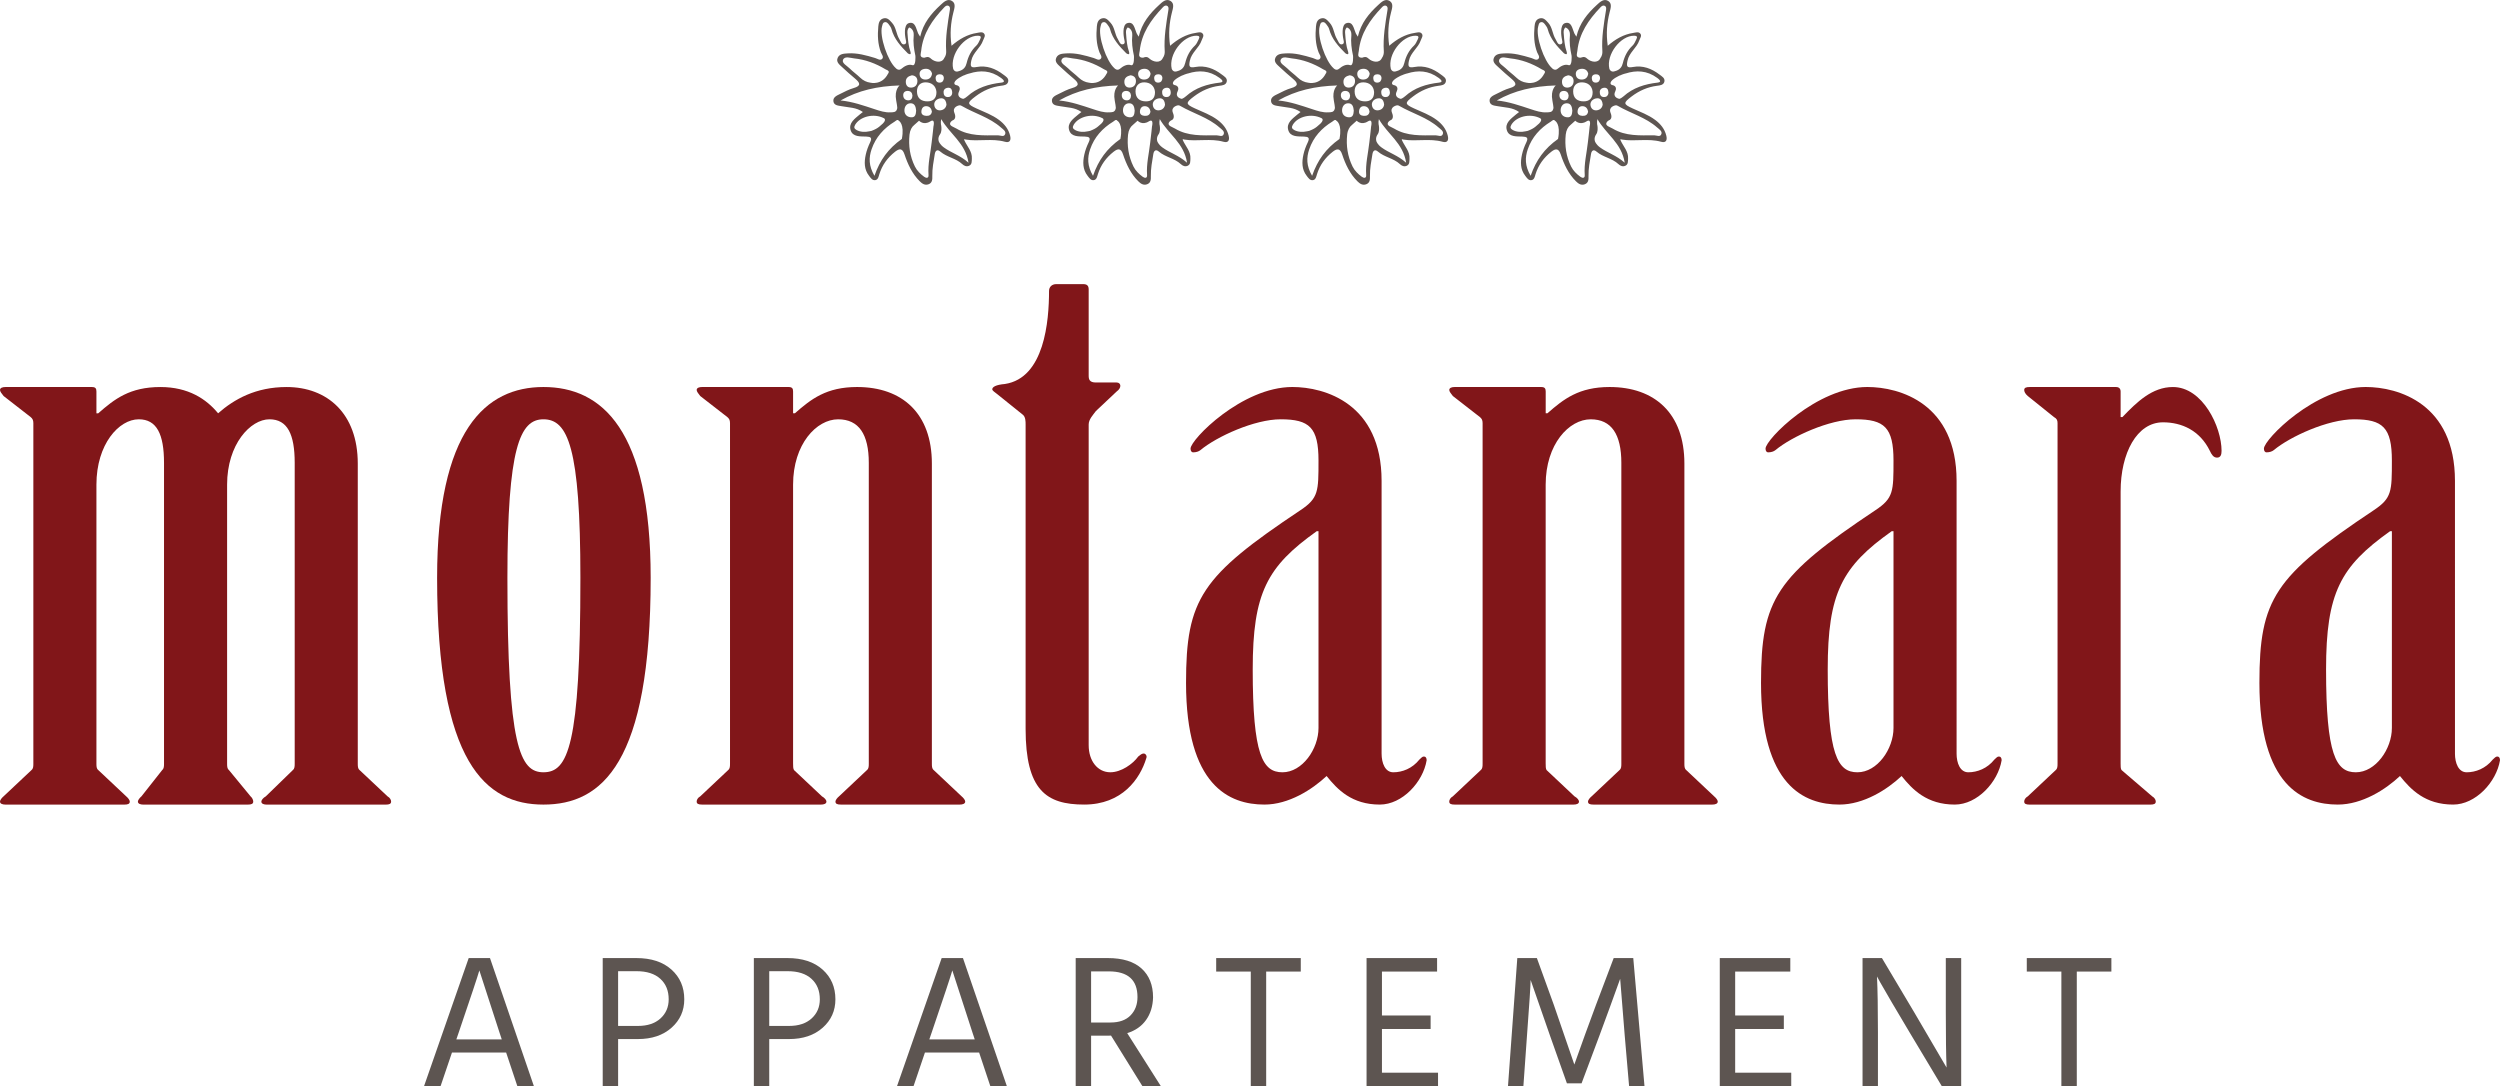
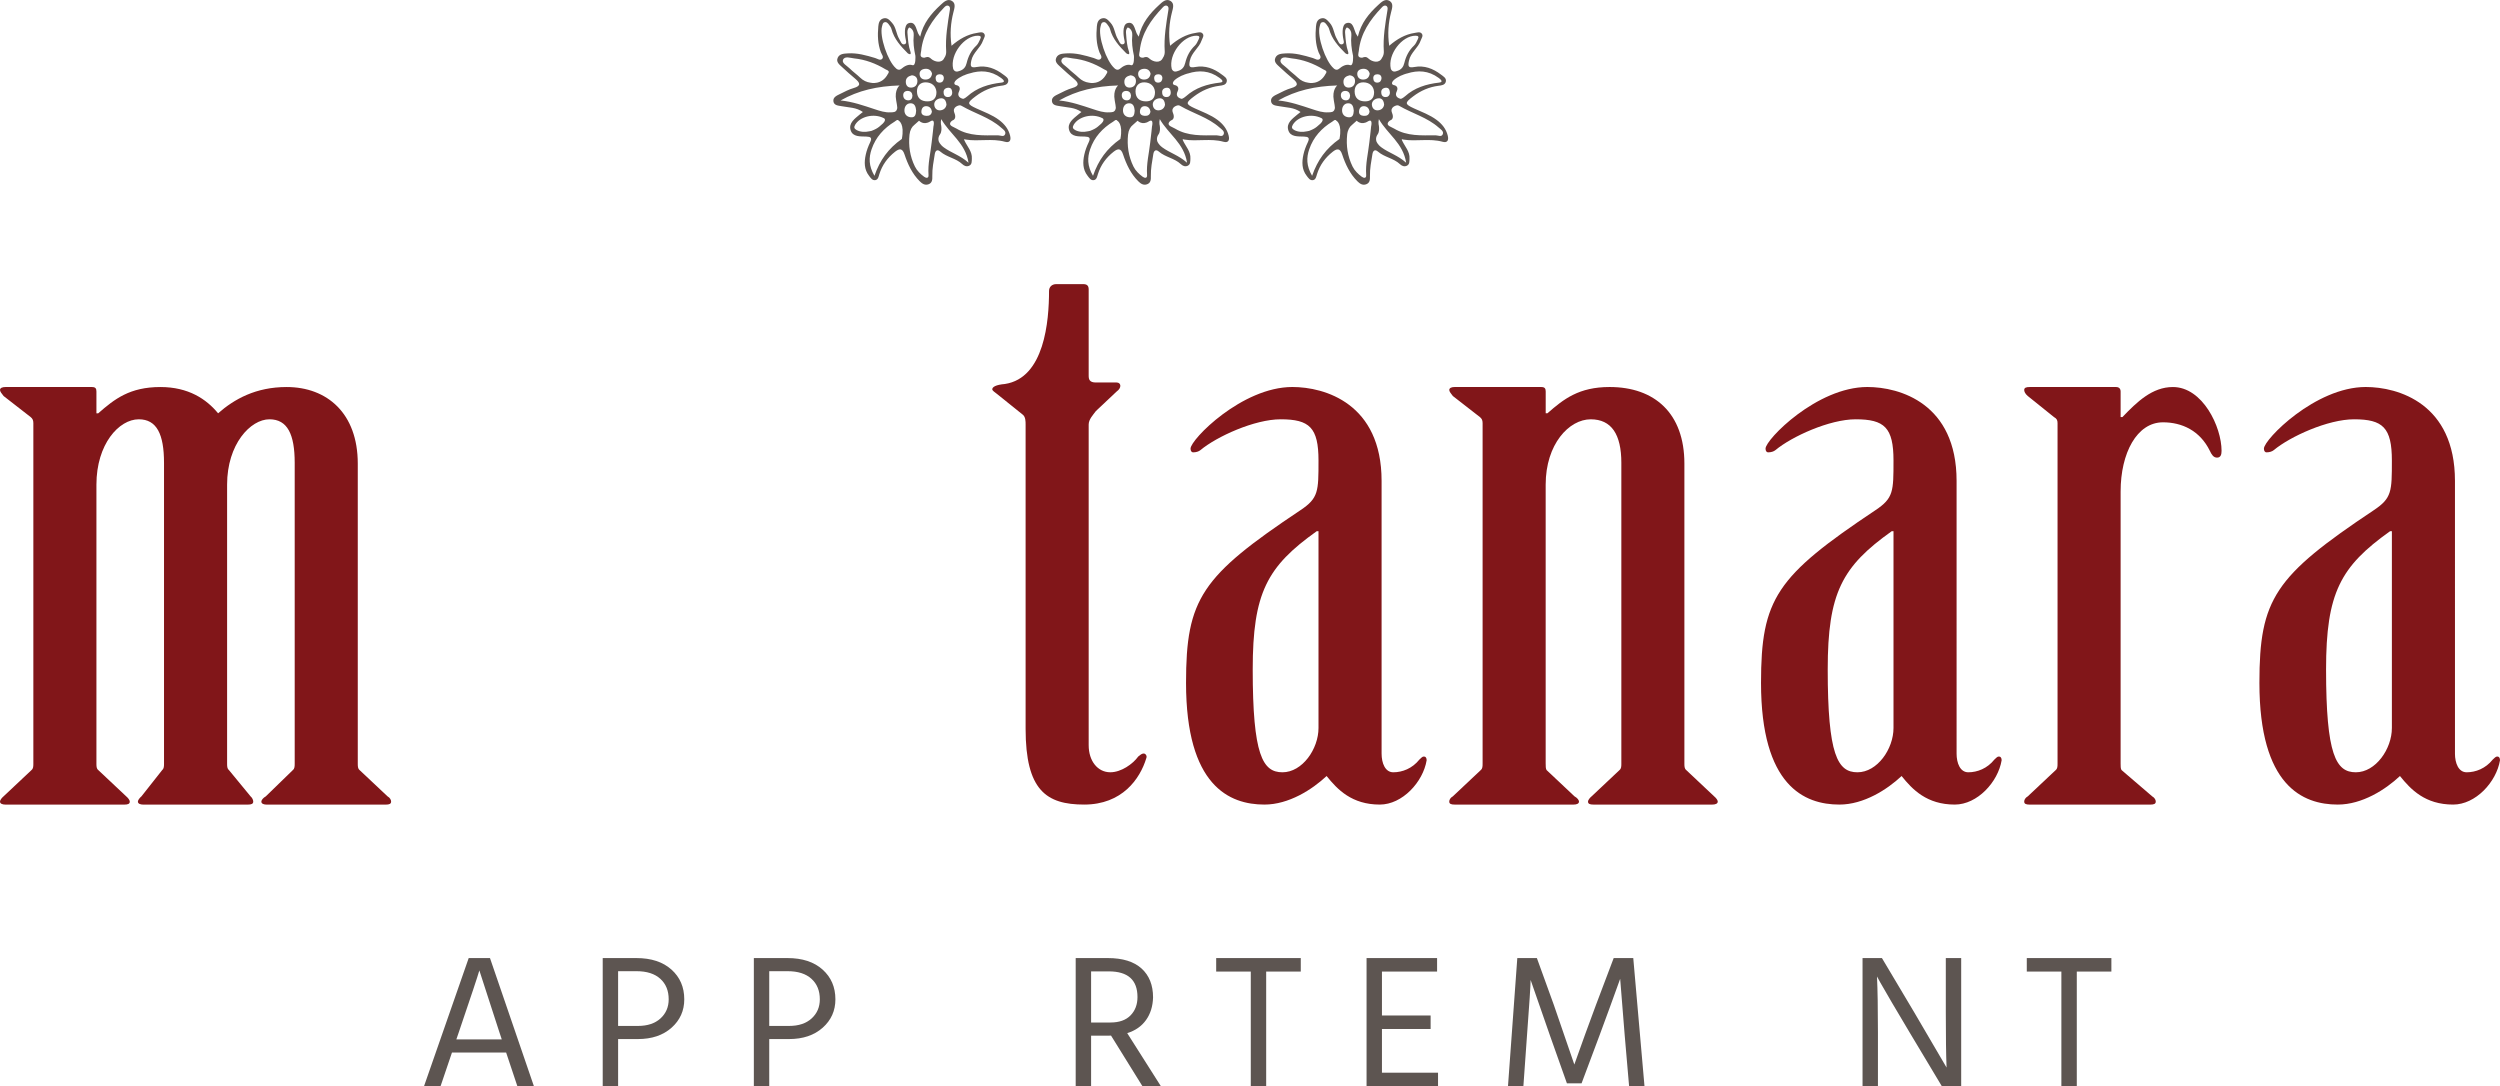
<svg xmlns="http://www.w3.org/2000/svg" version="1.1" id="Layer_1" x="0px" y="0px" width="187.087px" height="81.285px" viewBox="0 0 187.087 81.285" enable-background="new 0 0 187.087 81.285" xml:space="preserve">
  <path fill="#811619" d="M2.496,31.66c0-0.225-0.068-0.337-0.203-0.45L0.27,29.637C0.135,29.468,0,29.299,0,29.187  c0-0.168,0.203-0.224,0.406-0.224h6.473c0.27,0,0.337,0.113,0.337,0.337v1.63h0.135c1.215-1.068,2.361-1.967,4.654-1.967  c2.09,0,3.439,0.899,4.316,1.967c1.213-1.068,2.832-1.967,5.125-1.967c3.034,0,5.328,1.967,5.328,5.732v22.425  c0,0.225,0,0.393,0.134,0.506l2.091,1.967c0.202,0.113,0.27,0.281,0.27,0.395c0,0.169-0.135,0.225-0.405,0.225h-8.902  c-0.202,0-0.404-0.056-0.404-0.225c0-0.113,0.134-0.281,0.336-0.395l2.024-1.967c0.136-0.113,0.136-0.281,0.136-0.506V34.638  c0-2.136-0.541-3.26-1.89-3.26c-1.416,0-3.169,1.855-3.169,4.89v20.851c0,0.225,0,0.393,0.135,0.506l1.618,1.967  c0.135,0.113,0.203,0.281,0.203,0.395c0,0.169-0.136,0.225-0.405,0.225h-7.823c-0.202,0-0.404-0.056-0.404-0.225  c0-0.113,0.134-0.281,0.269-0.395l1.551-1.967c0.135-0.113,0.135-0.281,0.135-0.506V34.638c0-2.136-0.539-3.26-1.888-3.26  c-1.484,0-3.17,1.855-3.17,4.89v20.851c0,0.225,0,0.393,0.135,0.506l2.091,1.967c0.135,0.113,0.27,0.281,0.27,0.395  c0,0.169-0.135,0.225-0.405,0.225H0.406C0.203,60.211,0,60.155,0,59.986c0-0.113,0.135-0.281,0.27-0.395l2.091-1.967  c0.135-0.113,0.135-0.281,0.135-0.506V31.66z" />
-   <path fill="#811619" d="M48.693,43.238c0,13.881-3.641,16.973-8.025,16.973c-4.316,0-7.957-3.092-7.957-16.973  c0-11.073,3.641-14.276,7.957-14.276C45.052,28.962,48.693,32.166,48.693,43.238 M43.434,43.238c0-9.78-0.944-11.86-2.766-11.86  c-1.753,0-2.696,2.08-2.696,11.86c0,12.645,0.943,14.555,2.696,14.555C42.49,57.793,43.434,55.883,43.434,43.238" />
-   <path fill="#811619" d="M59.35,30.929h0.135c1.215-1.068,2.361-1.967,4.654-1.967c3.371,0,5.597,1.967,5.597,5.732v22.425  c0,0.225,0,0.393,0.135,0.507l2.09,1.968c0.135,0.11,0.27,0.279,0.27,0.393c0,0.168-0.202,0.224-0.404,0.224h-8.902  c-0.27,0-0.405-0.056-0.405-0.224c0-0.113,0.135-0.282,0.269-0.393l2.091-1.968c0.136-0.114,0.136-0.282,0.136-0.507V34.638  c0-2.136-0.742-3.259-2.294-3.259c-1.618,0-3.372,1.854-3.372,4.889v20.851c0,0.225,0,0.393,0.068,0.507l2.091,1.968  c0.202,0.11,0.337,0.279,0.337,0.393c0,0.168-0.202,0.224-0.405,0.224h-8.902c-0.27,0-0.404-0.056-0.404-0.224  c0-0.113,0.067-0.282,0.269-0.393l2.091-1.968c0.135-0.114,0.135-0.282,0.135-0.507v-25.46c0-0.225-0.068-0.336-0.202-0.449  l-2.024-1.573c-0.135-0.169-0.269-0.338-0.269-0.451c0-0.168,0.202-0.224,0.404-0.224h6.475c0.269,0,0.336,0.113,0.336,0.337V30.929  z" />
  <path fill="#811619" d="M81.471,55.771c0,1.181,0.675,2.022,1.619,2.022c0.81,0,1.687-0.617,2.09-1.179  c0.135-0.112,0.27-0.226,0.405-0.226c0.136,0,0.27,0.168,0.202,0.338c-0.472,1.572-1.82,3.484-4.652,3.484s-4.384-1.067-4.384-5.677  V31.771c0-0.224,0-0.562-0.201-0.73l-1.957-1.573c-0.134-0.114-0.336-0.225-0.336-0.338c0-0.168,0.268-0.338,0.944-0.394  c2.966-0.448,3.304-4.72,3.304-6.967c0-0.282,0.202-0.507,0.539-0.507h2.023c0.27,0,0.404,0.113,0.404,0.393v6.463  c0,0.281,0.068,0.506,0.54,0.506h1.552c0.337,0,0.404,0.394,0,0.675l-1.552,1.462c-0.202,0.28-0.54,0.617-0.54,1.01V55.771z" />
  <path fill="#811619" d="M103.391,56.388c0,0.731,0.27,1.406,0.877,1.406c0.675,0,1.416-0.281,1.955-0.955  c0.136-0.113,0.203-0.226,0.337-0.226c0.135,0,0.203,0.112,0.203,0.281c-0.27,1.631-1.82,3.316-3.507,3.316  c-2.091,0-3.17-1.125-3.979-2.137c-1.079,1.012-2.832,2.137-4.653,2.137c-2.63,0-5.867-1.405-5.867-9.105  c0-6.294,1.146-7.98,8.565-12.927c1.348-0.899,1.348-1.405,1.348-3.709c0-2.473-0.674-3.091-2.832-3.091  c-1.956,0-4.788,1.293-6.002,2.305c-0.135,0.111-0.337,0.168-0.54,0.168c-0.134,0-0.202-0.113-0.202-0.281  c0-0.675,3.844-4.609,7.621-4.609c2.427,0,6.676,1.236,6.676,7.025V56.388z M98.67,39.754h-0.135  c-3.709,2.64-4.788,4.607-4.788,10.34c0,6.408,0.742,7.7,2.226,7.7c1.484,0,2.697-1.742,2.697-3.316V39.754z" />
  <path fill="#811619" d="M115.667,30.929h0.134c1.215-1.068,2.36-1.967,4.653-1.967c3.371,0,5.597,1.967,5.597,5.732v22.425  c0,0.225,0,0.393,0.136,0.507l2.09,1.968c0.135,0.11,0.271,0.279,0.271,0.393c0,0.168-0.203,0.224-0.405,0.224h-8.901  c-0.27,0-0.405-0.056-0.405-0.224c0-0.113,0.136-0.282,0.271-0.393l2.09-1.968c0.135-0.114,0.135-0.282,0.135-0.507V34.638  c0-2.136-0.74-3.259-2.293-3.259c-1.617,0-3.37,1.854-3.37,4.889v20.851c0,0.225,0,0.393,0.066,0.507l2.09,1.968  c0.203,0.11,0.338,0.279,0.338,0.393c0,0.168-0.202,0.224-0.404,0.224h-8.902c-0.27,0-0.404-0.056-0.404-0.224  c0-0.113,0.067-0.282,0.27-0.393l2.091-1.968c0.135-0.114,0.135-0.282,0.135-0.507v-25.46c0-0.225-0.068-0.336-0.203-0.449  l-2.022-1.573c-0.135-0.169-0.27-0.338-0.27-0.451c0-0.168,0.202-0.224,0.404-0.224h6.474c0.271,0,0.339,0.113,0.339,0.337V30.929z" />
  <path fill="#811619" d="M146.42,56.388c0,0.731,0.27,1.406,0.877,1.406c0.675,0,1.416-0.281,1.955-0.955  c0.134-0.113,0.203-0.226,0.337-0.226c0.136,0,0.203,0.112,0.203,0.281c-0.27,1.631-1.82,3.316-3.507,3.316  c-2.09,0-3.17-1.125-3.979-2.137c-1.078,1.012-2.832,2.137-4.652,2.137c-2.63,0-5.868-1.405-5.868-9.105  c0-6.294,1.147-7.98,8.566-12.927c1.348-0.899,1.348-1.405,1.348-3.709c0-2.473-0.674-3.091-2.833-3.091  c-1.955,0-4.787,1.293-6,2.305c-0.136,0.111-0.338,0.168-0.541,0.168c-0.134,0-0.202-0.113-0.202-0.281  c0-0.675,3.844-4.609,7.62-4.609c2.428,0,6.677,1.236,6.677,7.025V56.388z M141.7,39.754h-0.135  c-3.709,2.64-4.788,4.607-4.788,10.34c0,6.408,0.742,7.7,2.225,7.7c1.485,0,2.698-1.742,2.698-3.316V39.754z" />
  <path fill="#811619" d="M158.695,57.119c0,0.225,0,0.393,0.067,0.506l2.294,1.967c0.202,0.113,0.27,0.281,0.27,0.395  c0,0.169-0.136,0.225-0.404,0.225h-9.037c-0.27,0-0.404-0.056-0.404-0.225c0-0.113,0.067-0.281,0.27-0.395l2.091-1.967  c0.134-0.113,0.134-0.281,0.134-0.506V31.66c0-0.225-0.066-0.337-0.269-0.45l-1.956-1.572c-0.202-0.169-0.27-0.338-0.27-0.451  c0-0.168,0.135-0.224,0.404-0.224h6.474c0.202,0,0.337,0.113,0.337,0.337v1.91h0.136c1.078-1.124,2.226-2.247,3.775-2.247  c2.227,0,3.643,2.978,3.643,4.777c0,0.28-0.067,0.506-0.338,0.506c-0.27,0-0.404-0.226-0.538-0.506  c-0.742-1.518-2.091-2.136-3.508-2.136c-1.956,0-3.17,2.304-3.17,5.17V57.119z" />
  <path fill="#811619" d="M183.716,56.388c0,0.731,0.269,1.406,0.877,1.406c0.673,0,1.416-0.281,1.954-0.955  c0.136-0.113,0.204-0.226,0.338-0.226c0.136,0,0.202,0.112,0.202,0.281c-0.271,1.631-1.821,3.316-3.507,3.316  c-2.091,0-3.169-1.125-3.979-2.137c-1.077,1.012-2.832,2.137-4.652,2.137c-2.63,0-5.866-1.405-5.866-9.105  c0-6.294,1.146-7.98,8.563-12.927c1.35-0.899,1.35-1.405,1.35-3.709c0-2.473-0.675-3.091-2.832-3.091  c-1.956,0-4.789,1.293-6.003,2.305c-0.136,0.111-0.337,0.168-0.54,0.168c-0.134,0-0.201-0.113-0.201-0.281  c0-0.675,3.844-4.609,7.62-4.609c2.428,0,6.677,1.236,6.677,7.025V56.388z M178.996,39.754h-0.137  c-3.708,2.64-4.788,4.607-4.788,10.34c0,6.408,0.742,7.7,2.227,7.7c1.483,0,2.698-1.742,2.698-3.316V39.754z" />
  <path fill="#5D5551" d="M32.969,81.285h-1.237l3.343-9.588h1.593l3.287,9.588h-1.238l-0.84-2.518h-4.054L32.969,81.285z   M34.335,77.246l-0.185,0.539h3.4l-0.184-0.555l-1.494-4.609C35.758,73.029,35.246,74.57,34.335,77.246" />
  <path fill="#5D5551" d="M47.736,77.758h-1.48v3.527h-1.152v-9.588h2.518c1.11,0,1.985,0.287,2.625,0.86  c0.64,0.573,0.96,1.315,0.96,2.226c0,0.854-0.318,1.563-0.953,2.127C49.618,77.475,48.78,77.758,47.736,77.758 M47.636,72.679h-1.38  v4.097h1.48c0.72,0,1.285-0.188,1.693-0.563c0.408-0.373,0.612-0.85,0.612-1.43c0-0.644-0.209-1.156-0.627-1.535  C48.997,72.869,48.405,72.679,47.636,72.679" />
  <path fill="#5D5551" d="M59.046,77.758h-1.48v3.527h-1.152v-9.588h2.518c1.11,0,1.985,0.287,2.625,0.86  c0.64,0.573,0.96,1.315,0.96,2.226c0,0.854-0.318,1.563-0.953,2.127C60.928,77.475,60.09,77.758,59.046,77.758 M58.946,72.679h-1.38  v4.097h1.48c0.72,0,1.285-0.188,1.693-0.563c0.408-0.373,0.612-0.85,0.612-1.43c0-0.644-0.209-1.156-0.627-1.535  C60.307,72.869,59.715,72.679,58.946,72.679" />
-   <path fill="#5D5551" d="M68.364,81.285h-1.237l3.343-9.588h1.593l3.287,9.588h-1.238l-0.839-2.518h-4.055L68.364,81.285z   M69.73,77.246l-0.185,0.539h3.4l-0.184-0.555l-1.494-4.609C71.153,73.029,70.641,74.57,69.73,77.246" />
  <path fill="#5D5551" d="M83.032,77.502h-1.38v3.783h-1.153v-9.588h2.405c1.11,0,1.951,0.262,2.525,0.782  c0.574,0.522,0.86,1.242,0.86,2.162c-0.019,0.664-0.194,1.229-0.526,1.692c-0.332,0.465-0.801,0.793-1.408,0.982l2.518,3.969h-1.38  l-2.347-3.783H83.032z M82.975,72.693h-1.323v3.826h1.451c0.655,0,1.155-0.178,1.501-0.533c0.346-0.355,0.519-0.813,0.519-1.373  C85.123,73.332,84.407,72.693,82.975,72.693" />
  <polygon fill="#5D5551" points="97.343,72.707 94.754,72.707 94.754,81.285 93.602,81.285 93.602,72.707 91.013,72.707   91.013,71.697 97.343,71.697 " />
  <polygon fill="#5D5551" points="107.615,81.285 102.266,81.285 102.266,71.697 107.544,71.697 107.544,72.707 103.418,72.707   103.418,75.994 107.06,75.994 107.06,77.004 103.418,77.004 103.418,80.275 107.615,80.275 " />
  <path fill="#5D5551" d="M114.002,81.285h-1.152l0.697-9.588h1.465l1.267,3.499l1.536,4.468c0.551-1.557,1.091-3.045,1.622-4.468  l1.323-3.499h1.465l0.84,9.588h-1.152l-0.327-3.783l-0.341-4.254c-0.503,1.403-1.021,2.821-1.552,4.254l-1.337,3.57h-1.096  l-1.266-3.57l-1.451-4.17c0,0.371-0.09,1.76-0.271,4.17L114.002,81.285z" />
-   <polygon fill="#5D5551" points="134.047,81.285 128.699,81.285 128.699,71.697 133.977,71.697 133.977,72.707 129.851,72.707   129.851,75.994 133.493,75.994 133.493,77.004 129.851,77.004 129.851,80.275 134.047,80.275 " />
  <path fill="#5D5551" d="M140.535,81.285h-1.152v-9.588h1.451l2.404,4.04l2.433,4.154c-0.038-0.921-0.057-2.3-0.057-4.14v-4.055  h1.151v9.588h-1.45l-2.404-4.012c-0.483-0.807-0.93-1.559-1.337-2.255c-0.408-0.696-0.698-1.196-0.868-1.5l-0.242-0.442  c0.047,0.987,0.071,2.377,0.071,4.17V81.285z" />
  <polygon fill="#5D5551" points="158.005,72.707 155.416,72.707 155.416,81.285 154.263,81.285 154.263,72.707 151.674,72.707   151.674,71.697 158.005,71.697 " />
  <path fill="#5D5551" d="M75.592,10.152c-0.124-0.504-0.425-0.871-0.83-1.176c-0.515-0.386-1.114-0.598-1.69-0.861  C72.356,7.788,72.357,7.7,73,7.214c0.567-0.429,1.191-0.705,1.901-0.795c0.217-0.027,0.489-0.051,0.547-0.313  c0.057-0.261-0.189-0.391-0.361-0.522c-0.591-0.453-1.249-0.709-2.004-0.569c-0.445,0.083-0.483-0.05-0.398-0.467  c0.127-0.624,0.694-0.959,0.883-1.524c0.056-0.167,0.215-0.351,0.071-0.516c-0.134-0.153-0.342-0.072-0.524-0.045  c-0.72,0.108-1.327,0.461-1.907,0.963c-0.13-0.907-0.062-1.71,0.14-2.505c0.076-0.299,0.202-0.655-0.105-0.848  c-0.335-0.21-0.626,0.087-0.852,0.294c-0.699,0.64-1.296,1.36-1.53,2.378c-0.076-0.123-0.125-0.186-0.157-0.257  c-0.152-0.336-0.198-0.9-0.689-0.759c-0.436,0.125-0.262,1.072-0.26,1.092c0.017,0.173,0.147,0.427-0.055,0.49  c-0.233,0.073-0.297-0.218-0.399-0.382c-0.237-0.382-0.231-0.875-0.548-1.223c-0.179-0.197-0.355-0.425-0.668-0.322  c-0.274,0.091-0.334,0.345-0.357,0.594c-0.06,0.657-0.044,1.305,0.195,1.937c0.058,0.155,0.243,0.349,0.084,0.499  C65.859,4.55,65.656,4.39,65.49,4.341c-0.669-0.199-1.335-0.393-2.045-0.346c-0.289,0.019-0.612,0.026-0.75,0.319  c-0.155,0.328,0.131,0.526,0.334,0.718c0.312,0.295,0.636,0.577,0.964,0.854c0.363,0.307,0.48,0.536-0.115,0.706  c-0.35,0.1-0.681,0.275-1.01,0.439c-0.234,0.116-0.541,0.239-0.501,0.548c0.042,0.325,0.38,0.323,0.635,0.372  c0.522,0.101,1.079,0.078,1.571,0.431c-0.101,0.079-0.165,0.126-0.226,0.178c-0.372,0.319-0.864,0.643-0.687,1.193  c0.162,0.505,0.724,0.45,1.167,0.467c0.329,0.013,0.456,0.082,0.289,0.431c-0.141,0.292-0.259,0.605-0.328,0.922  c-0.12,0.55-0.127,1.104,0.245,1.581c0.121,0.155,0.246,0.372,0.482,0.324c0.204-0.043,0.236-0.269,0.289-0.44  c0.213-0.688,0.616-1.241,1.178-1.682c0.322-0.252,0.549-0.275,0.706,0.199c0.246,0.74,0.575,1.445,1.14,2.011  c0.182,0.182,0.386,0.321,0.655,0.226c0.292-0.104,0.292-0.373,0.286-0.618c-0.013-0.556,0.096-1.097,0.184-1.641  c0.043-0.263,0.189-0.383,0.415-0.188c0.487,0.423,1.169,0.493,1.641,0.936c0.139,0.131,0.316,0.21,0.506,0.128  c0.234-0.102,0.2-0.329,0.213-0.532c0.035-0.536-0.34-0.904-0.545-1.341c-0.021-0.032-0.021-0.047-0.027-0.064  c-0.016-0.052-0.002-0.067,0.114-0.028c0.971,0.16,1.962-0.107,2.931,0.165C75.557,10.708,75.679,10.508,75.592,10.152   M74.909,5.829c0.126,0.093,0.402,0.31,0.038,0.352c-0.964,0.11-1.846,0.382-2.569,1.039c-0.001-0.001-0.001-0.001-0.001-0.002  c-0.17,0.15-0.294,0.18-0.294,0.18s-0.54-0.081-0.313-0.553c0.194-0.403-0.187-0.47-0.187-0.47s-0.209-0.022-0.157-0.202  c0.076-0.261,0.695-0.53,0.695-0.53l0.015,0.001c0.213-0.101,0.406-0.146,0.406-0.146L72.543,5.5  C73.353,5.242,74.146,5.27,74.909,5.829 M73.184,2.672c0.214,0.002,0.26,0.084,0.169,0.26c-0.084,0.162-0.151,0.351-0.279,0.471  c-0.388,0.365-0.612,0.804-0.735,1.315c-0.065,0.275-0.214,0.51-0.581,0.606c-0.333,0.137-0.429-0.181-0.429-0.181  C71.083,4.079,72.157,2.665,73.184,2.672 M71.229,6.749c0.062,0.197,0.04,0.381-0.144,0.489c-0.081,0.025-0.379,0.093-0.459-0.204  c-0.048-0.224,0.012-0.406,0.264-0.461C71.045,6.54,71.18,6.588,71.229,6.749 M70.351,6.181c-0.224,0.02-0.33-0.119-0.334-0.329  c-0.004-0.197,0.125-0.293,0.306-0.294c0.181-0.001,0.303,0.091,0.31,0.29C70.621,6.029,70.538,6.164,70.351,6.181 M68.935,3.814  c0.131-1.311,0.835-2.327,1.712-3.248c0.084-0.089,0.182-0.186,0.316-0.137c0.144,0.053,0.137,0.196,0.119,0.315  c-0.163,1.026-0.344,2.048-0.275,3.098c0.01,0.157-0.029,0.343-0.139,0.493c-0.198,0.44-0.735,0.285-0.972,0.077  c-0.138-0.121-0.219-0.188-0.42-0.124c-0.043,0.028-0.1,0.039-0.181,0.027C68.785,4.269,68.917,3.987,68.935,3.814 M69.278,5.148  c0.242-0.006,0.417,0.127,0.471,0.366c-0.04,0.275-0.194,0.419-0.444,0.438c-0.292,0.022-0.483-0.142-0.488-0.419  C68.812,5.267,69.042,5.153,69.278,5.148 M68.654,6.068c-0.002,0.281-0.168,0.471-0.45,0.487c-0.268,0.015-0.414-0.16-0.419-0.423  c-0.007-0.297,0.186-0.433,0.458-0.498C68.498,5.66,68.656,5.806,68.654,6.068 M66.008,1.969c0.032-0.112,0.041-0.256,0.174-0.3  c0.168-0.055,0.265,0.072,0.35,0.185c0.072,0.097,0.151,0.202,0.18,0.316c0.199,0.757,0.7,1.293,1.218,1.817  c0.089,0.06,0.27,0.157,0.211-0.086c-0.002-0.008-0.003-0.015-0.005-0.022c-0.152-0.431-0.185-0.868-0.221-1.341  c-0.012-0.156-0.036-0.327,0.126-0.487c0.273,0.094,0.355,0.387,0.337,0.573c-0.054,0.532,0.014,1.04,0.125,1.553  c0,0,0.055,0.794-0.228,0.697c-0.284-0.098-0.598,0.082-0.814,0.269c-0.217,0.186-0.411-0.03-0.411-0.03V5.111  C66.432,4.58,65.796,2.702,66.008,1.969 M63.58,5.117c-0.195-0.195-0.594-0.392-0.496-0.634c0.128-0.317,0.55-0.142,0.831-0.114  c0.844,0.086,1.627,0.381,2.353,0.819c0.087,0.051,0.247,0.084,0.243,0.2l0.005,0.002c-0.002,0.004-0.005,0.008-0.007,0.013  c-0.003,0.022-0.011,0.047-0.027,0.076c-0.007,0.014-0.016,0.025-0.026,0.036c-0.452,0.883-1.288,0.681-1.319,0.673  c-0.284-0.037-0.543-0.16-0.775-0.384C64.113,5.563,63.825,5.362,63.58,5.117 M62.905,7.518c1.333-0.756,2.755-1.072,4.415-1.123  c0,0-0.406,0.321-0.255,1.119c0.052,0.275,0.075,0.441,0.08,0.531c0.003-0.001-0.001,0.029,0,0.039  c-0.003,0.036-0.002,0.034-0.011,0.061c-0.07,0.279-0.296,0.252-0.483,0.263c-0.416,0.024-0.806-0.107-1.195-0.235  C64.63,7.901,63.811,7.607,62.905,7.518 M65.072,9.824c-0.343,0.077-0.698,0.056-0.969-0.093c-0.179-0.099-0.218-0.206-0.108-0.394  c0.367-0.622,1.397-0.877,2.146-0.494c0,0,0.311,0.119-0.246,0.553c-0.136,0.132-0.303,0.239-0.485,0.318  C65.279,9.783,65.167,9.817,65.072,9.824 M67.49,10.397c-1.018,0.722-1.641,1.581-2.05,2.76c-0.442-0.754-0.424-1.371-0.215-1.986  c0.309-0.907,0.92-1.577,1.73-2.072c0.091-0.056,0.206-0.202,0.306-0.064C67.261,9.035,67.708,9.258,67.49,10.397 M67.937,6.805  c0.21,0.006,0.324,0.132,0.345,0.342c-0.003,0.205-0.093,0.363-0.309,0.363c-0.227-0.001-0.377-0.147-0.381-0.379  C67.587,6.918,67.725,6.799,67.937,6.805 M67.683,8.237c0.008-0.27,0.17-0.5,0.442-0.508c0.339-0.012,0.411,0.273,0.434,0.553  c-0.018,0.264-0.057,0.529-0.4,0.495C67.858,8.748,67.673,8.545,67.683,8.237 M69.854,9.464c0,0-0.059,0.629-0.131,1.179  c-0.086,0.818-0.299,1.622-0.237,2.457c0.018,0.254-0.172,0.244-0.332,0.126c-0.28-0.208-0.53-0.447-0.688-0.767  c-0.372-0.755-0.489-1.556-0.403-2.383c0.036-0.342,0.18-0.588,0.351-0.719l0.363-0.324c0,0,0.336,0.369,0.835,0.054  C70.017,8.831,69.854,9.464,69.854,9.464 M68.951,8.356c0.008-0.239,0.128-0.438,0.409-0.408c0.222,0.024,0.344,0.182,0.379,0.402  c-0.038,0.248-0.196,0.332-0.426,0.32C69.111,8.659,68.942,8.572,68.951,8.356 M69.406,7.586c-0.462,0-0.778-0.225-0.785-0.736  c-0.006-0.442,0.263-0.697,0.662-0.688c0.443,0.009,0.759,0.265,0.796,0.722C70.086,7.378,69.813,7.586,69.406,7.586 M69.928,7.934  c-0.062-0.25,0.074-0.446,0.296-0.537c0.029-0.013,0.06-0.021,0.09-0.029c0.159-0.036,0.471-0.042,0.516,0.458  c-0.03,0.237-0.198,0.403-0.448,0.429C70.147,8.279,69.981,8.149,69.928,7.934 M72.479,12.178c-0.619-0.555-1.297-0.74-1.85-1.148  c-0.305-0.225-0.375-0.452-0.375-0.452s-0.105-0.249,0.092-0.525c0.13-0.182,0.117-0.46,0.093-0.629  c-0.012-0.044-0.02-0.091-0.026-0.139c0-0.005-0.001-0.008-0.001-0.008l0.001,0.002c-0.012-0.11-0.007-0.231,0.025-0.366  C71.071,10.027,72.25,10.702,72.479,12.178 M75.225,10.026c-0.087,0.26-0.354,0.1-0.541,0.1c-1.061,0.003-2.138,0.081-3.103-0.502  c-0.192-0.117-0.573-0.209-0.469-0.434c0.043-0.094,0.134-0.172,0.252-0.217c0.077-0.053,0.195-0.193,0.058-0.527  c-0.19-0.465,0.364-0.563,0.364-0.563l0.02-0.003c0.057-0.008,0.105,0.012,0.165,0.047c0.967,0.563,2.082,0.857,2.939,1.616  C75.057,9.673,75.295,9.814,75.225,10.026" />
  <path fill="#5D5551" d="M91.947,10.152c-0.124-0.504-0.425-0.871-0.83-1.176c-0.515-0.386-1.114-0.598-1.69-0.861  c-0.715-0.327-0.714-0.415-0.072-0.901c0.567-0.429,1.192-0.705,1.901-0.795c0.217-0.027,0.489-0.051,0.547-0.313  c0.057-0.261-0.189-0.391-0.361-0.522c-0.591-0.453-1.249-0.709-2.004-0.569c-0.445,0.083-0.483-0.05-0.398-0.467  c0.127-0.624,0.694-0.959,0.883-1.524c0.056-0.167,0.215-0.351,0.071-0.516c-0.134-0.153-0.342-0.072-0.524-0.045  c-0.72,0.108-1.327,0.461-1.907,0.963c-0.13-0.907-0.062-1.71,0.14-2.505c0.076-0.299,0.202-0.655-0.105-0.848  c-0.335-0.21-0.626,0.087-0.852,0.294c-0.699,0.64-1.296,1.36-1.53,2.378c-0.076-0.123-0.125-0.186-0.157-0.257  c-0.152-0.336-0.198-0.9-0.689-0.759C83.934,1.853,84.107,2.8,84.11,2.82c0.017,0.173,0.146,0.427-0.055,0.49  c-0.233,0.073-0.297-0.218-0.399-0.382c-0.237-0.382-0.231-0.875-0.548-1.223c-0.179-0.197-0.355-0.425-0.668-0.322  c-0.274,0.091-0.334,0.345-0.357,0.594c-0.06,0.657-0.044,1.305,0.195,1.937c0.058,0.155,0.243,0.349,0.084,0.499  c-0.147,0.137-0.351-0.023-0.517-0.072C81.176,4.142,80.51,3.948,79.8,3.995c-0.289,0.019-0.612,0.026-0.75,0.319  c-0.155,0.328,0.131,0.526,0.334,0.718c0.312,0.295,0.636,0.577,0.964,0.854c0.363,0.307,0.48,0.536-0.115,0.706  c-0.35,0.1-0.681,0.275-1.01,0.439c-0.234,0.116-0.541,0.239-0.501,0.548c0.042,0.325,0.38,0.323,0.635,0.372  c0.522,0.101,1.079,0.078,1.571,0.431c-0.101,0.079-0.165,0.126-0.226,0.178c-0.372,0.319-0.864,0.643-0.687,1.193  c0.162,0.505,0.724,0.45,1.167,0.467c0.329,0.013,0.456,0.082,0.289,0.431c-0.141,0.292-0.259,0.605-0.328,0.922  c-0.12,0.55-0.127,1.104,0.245,1.581c0.121,0.155,0.246,0.372,0.482,0.324c0.204-0.043,0.236-0.269,0.289-0.44  c0.213-0.688,0.616-1.241,1.178-1.682c0.322-0.252,0.549-0.275,0.706,0.199c0.246,0.74,0.575,1.445,1.14,2.011  c0.182,0.182,0.386,0.321,0.655,0.226c0.292-0.104,0.292-0.373,0.286-0.618c-0.013-0.556,0.096-1.097,0.184-1.641  c0.043-0.263,0.189-0.383,0.415-0.188c0.487,0.423,1.169,0.493,1.641,0.936c0.139,0.131,0.316,0.21,0.506,0.128  c0.234-0.102,0.2-0.329,0.213-0.532c0.035-0.536-0.34-0.904-0.545-1.341c-0.021-0.032-0.021-0.047-0.027-0.064  c-0.016-0.052-0.002-0.067,0.114-0.028c0.971,0.16,1.962-0.107,2.931,0.165C91.912,10.708,92.034,10.508,91.947,10.152   M91.264,5.829c0.126,0.093,0.402,0.31,0.038,0.352c-0.964,0.11-1.846,0.382-2.569,1.039c-0.001-0.001-0.001-0.001-0.001-0.002  c-0.17,0.15-0.294,0.18-0.294,0.18s-0.54-0.081-0.313-0.553c0.194-0.403-0.187-0.47-0.187-0.47s-0.209-0.022-0.157-0.202  c0.077-0.261,0.695-0.53,0.695-0.53l0.015,0.001c0.213-0.101,0.406-0.146,0.406-0.146L88.898,5.5  C89.708,5.242,90.501,5.27,91.264,5.829 M89.539,2.672c0.214,0.002,0.26,0.084,0.169,0.26c-0.084,0.162-0.151,0.351-0.279,0.471  c-0.388,0.365-0.612,0.804-0.735,1.315c-0.065,0.275-0.214,0.51-0.581,0.606c-0.333,0.137-0.429-0.181-0.429-0.181  C87.438,4.079,88.512,2.665,89.539,2.672 M87.584,6.749c0.062,0.197,0.04,0.381-0.144,0.489c-0.081,0.025-0.379,0.093-0.459-0.204  c-0.048-0.224,0.012-0.406,0.264-0.461C87.4,6.54,87.535,6.588,87.584,6.749 M86.706,6.181c-0.224,0.02-0.33-0.119-0.334-0.329  c-0.004-0.197,0.125-0.293,0.306-0.294c0.181-0.001,0.303,0.091,0.31,0.29C86.976,6.029,86.893,6.164,86.706,6.181 M85.29,3.814  c0.131-1.311,0.835-2.327,1.712-3.248c0.084-0.089,0.182-0.186,0.316-0.137c0.144,0.053,0.137,0.196,0.119,0.315  c-0.163,1.026-0.344,2.048-0.275,3.098c0.01,0.157-0.029,0.343-0.139,0.493c-0.198,0.44-0.735,0.285-0.972,0.077  c-0.138-0.121-0.219-0.188-0.42-0.124c-0.043,0.028-0.1,0.039-0.181,0.027C85.14,4.269,85.272,3.987,85.29,3.814 M85.633,5.148  c0.242-0.006,0.417,0.127,0.471,0.366c-0.04,0.275-0.194,0.419-0.444,0.438c-0.292,0.022-0.483-0.142-0.488-0.419  C85.167,5.267,85.397,5.153,85.633,5.148 M85.009,6.068c-0.002,0.281-0.168,0.471-0.45,0.487c-0.268,0.015-0.414-0.16-0.419-0.423  c-0.007-0.297,0.186-0.433,0.458-0.498C84.853,5.66,85.011,5.806,85.009,6.068 M82.363,1.969c0.032-0.112,0.041-0.256,0.174-0.3  c0.168-0.055,0.265,0.072,0.35,0.185c0.072,0.097,0.151,0.202,0.18,0.316c0.199,0.757,0.7,1.293,1.218,1.817  c0.089,0.06,0.27,0.157,0.211-0.086c-0.002-0.008-0.003-0.015-0.005-0.022c-0.152-0.431-0.185-0.868-0.221-1.341  c-0.012-0.156-0.036-0.327,0.126-0.487c0.273,0.094,0.355,0.387,0.337,0.573c-0.054,0.532,0.014,1.04,0.125,1.553  c0,0,0.055,0.794-0.228,0.697c-0.284-0.098-0.598,0.082-0.814,0.269c-0.217,0.186-0.411-0.03-0.411-0.03V5.111  C82.787,4.58,82.152,2.702,82.363,1.969 M79.935,5.117c-0.195-0.195-0.594-0.392-0.496-0.634c0.128-0.317,0.55-0.142,0.831-0.114  c0.844,0.086,1.627,0.381,2.353,0.819c0.087,0.051,0.247,0.084,0.243,0.2l0.005,0.002c-0.002,0.004-0.005,0.008-0.006,0.013  c-0.004,0.022-0.012,0.047-0.028,0.076c-0.007,0.014-0.016,0.025-0.026,0.036c-0.452,0.883-1.288,0.681-1.319,0.673  c-0.284-0.037-0.543-0.16-0.775-0.384C80.468,5.563,80.18,5.362,79.935,5.117 M79.26,7.518c1.333-0.756,2.755-1.072,4.415-1.123  c0,0-0.406,0.321-0.255,1.119c0.052,0.275,0.075,0.441,0.08,0.531c0.003-0.001-0.001,0.029,0,0.039  c-0.003,0.036-0.002,0.034-0.011,0.061c-0.069,0.279-0.296,0.252-0.483,0.263c-0.416,0.024-0.806-0.107-1.195-0.235  C80.986,7.901,80.166,7.607,79.26,7.518 M81.427,9.824c-0.343,0.077-0.698,0.056-0.968-0.093c-0.18-0.099-0.219-0.206-0.109-0.394  c0.367-0.622,1.397-0.877,2.146-0.494c0,0,0.312,0.119-0.246,0.553c-0.136,0.132-0.303,0.239-0.485,0.318  C81.634,9.783,81.521,9.817,81.427,9.824 M83.845,10.397c-1.018,0.722-1.641,1.581-2.05,2.76c-0.442-0.754-0.424-1.371-0.215-1.986  c0.309-0.907,0.92-1.577,1.73-2.072c0.091-0.056,0.206-0.202,0.306-0.064C83.616,9.035,84.063,9.258,83.845,10.397 M84.292,6.805  c0.21,0.006,0.324,0.132,0.346,0.342c-0.004,0.205-0.094,0.363-0.31,0.363c-0.227-0.001-0.377-0.147-0.381-0.379  C83.942,6.918,84.08,6.799,84.292,6.805 M84.038,8.237c0.008-0.27,0.17-0.5,0.442-0.508c0.34-0.012,0.411,0.273,0.434,0.553  c-0.018,0.264-0.057,0.529-0.4,0.495C84.213,8.748,84.029,8.545,84.038,8.237 M86.209,9.464c0,0-0.059,0.629-0.13,1.179  c-0.087,0.818-0.3,1.622-0.238,2.457c0.018,0.254-0.172,0.244-0.332,0.126c-0.28-0.208-0.53-0.447-0.688-0.767  c-0.371-0.755-0.489-1.556-0.403-2.383c0.036-0.342,0.18-0.588,0.351-0.719l0.363-0.324c0,0,0.336,0.369,0.835,0.054  C86.372,8.831,86.209,9.464,86.209,9.464 M85.306,8.356c0.008-0.239,0.128-0.438,0.409-0.408c0.222,0.024,0.344,0.182,0.379,0.402  c-0.037,0.248-0.196,0.332-0.426,0.32C85.466,8.659,85.297,8.572,85.306,8.356 M85.761,7.586c-0.462,0-0.778-0.225-0.785-0.736  c-0.006-0.442,0.263-0.697,0.662-0.688c0.443,0.009,0.759,0.265,0.796,0.722C86.441,7.378,86.168,7.586,85.761,7.586 M86.283,7.934  c-0.062-0.25,0.074-0.446,0.296-0.537c0.029-0.013,0.06-0.021,0.091-0.029c0.158-0.036,0.47-0.042,0.515,0.458  c-0.03,0.237-0.198,0.403-0.448,0.429C86.502,8.279,86.336,8.149,86.283,7.934 M88.833,12.178c-0.619-0.555-1.297-0.74-1.85-1.148  c-0.305-0.225-0.375-0.452-0.375-0.452s-0.105-0.249,0.092-0.525c0.13-0.182,0.117-0.46,0.093-0.629  c-0.011-0.044-0.02-0.091-0.026-0.139c0-0.005-0.001-0.008-0.001-0.008l0.001,0.002c-0.012-0.11-0.007-0.231,0.025-0.366  C87.426,10.027,88.605,10.702,88.833,12.178 M91.58,10.026c-0.087,0.26-0.354,0.1-0.541,0.1c-1.061,0.003-2.138,0.081-3.103-0.502  c-0.192-0.117-0.573-0.209-0.469-0.434c0.043-0.094,0.134-0.172,0.252-0.217c0.077-0.053,0.195-0.193,0.058-0.527  c-0.19-0.465,0.364-0.563,0.364-0.563l0.02-0.003c0.057-0.008,0.105,0.012,0.165,0.047c0.967,0.563,2.082,0.857,2.939,1.616  C91.412,9.673,91.652,9.814,91.58,10.026" />
  <path fill="#5D5551" d="M108.343,10.152c-0.124-0.504-0.424-0.871-0.83-1.176c-0.515-0.386-1.114-0.598-1.69-0.861  c-0.715-0.327-0.714-0.415-0.071-0.901c0.566-0.429,1.191-0.705,1.9-0.795c0.217-0.027,0.489-0.051,0.547-0.313  c0.058-0.261-0.188-0.391-0.36-0.522c-0.591-0.453-1.249-0.709-2.004-0.569c-0.445,0.083-0.483-0.05-0.398-0.467  c0.127-0.624,0.694-0.959,0.883-1.524c0.057-0.167,0.215-0.351,0.071-0.516c-0.134-0.153-0.342-0.072-0.523-0.045  c-0.721,0.108-1.327,0.461-1.907,0.963c-0.13-0.907-0.063-1.71,0.14-2.505c0.076-0.299,0.202-0.655-0.105-0.848  c-0.335-0.21-0.626,0.087-0.852,0.294c-0.699,0.64-1.296,1.36-1.53,2.378c-0.075-0.123-0.124-0.186-0.156-0.257  c-0.152-0.336-0.198-0.9-0.689-0.759c-0.436,0.125-0.261,1.072-0.259,1.092c0.016,0.173,0.146,0.427-0.057,0.49  c-0.232,0.073-0.297-0.218-0.398-0.382c-0.237-0.382-0.231-0.875-0.548-1.223c-0.18-0.197-0.355-0.425-0.667-0.322  c-0.275,0.091-0.335,0.345-0.358,0.594c-0.06,0.657-0.044,1.305,0.195,1.937c0.058,0.155,0.243,0.349,0.084,0.499  c-0.147,0.137-0.352-0.023-0.518-0.072c-0.669-0.199-1.335-0.393-2.045-0.346c-0.289,0.019-0.611,0.026-0.75,0.319  c-0.154,0.328,0.131,0.526,0.334,0.718c0.313,0.295,0.637,0.577,0.964,0.854c0.363,0.307,0.48,0.536-0.114,0.706  c-0.351,0.1-0.682,0.275-1.011,0.439c-0.233,0.116-0.541,0.239-0.501,0.548c0.042,0.325,0.381,0.323,0.637,0.372  c0.521,0.101,1.078,0.078,1.569,0.431c-0.101,0.079-0.165,0.126-0.226,0.178c-0.372,0.319-0.864,0.643-0.687,1.193  c0.161,0.505,0.724,0.45,1.166,0.467c0.329,0.013,0.456,0.082,0.289,0.431c-0.141,0.292-0.259,0.605-0.327,0.922  c-0.12,0.55-0.128,1.104,0.244,1.581c0.121,0.155,0.246,0.372,0.482,0.324c0.204-0.043,0.236-0.269,0.289-0.44  c0.213-0.688,0.617-1.241,1.178-1.682c0.322-0.252,0.549-0.275,0.706,0.199c0.246,0.74,0.576,1.445,1.141,2.011  c0.182,0.182,0.386,0.321,0.654,0.226c0.292-0.104,0.292-0.373,0.286-0.618c-0.013-0.556,0.096-1.097,0.185-1.641  c0.043-0.263,0.188-0.383,0.414-0.188c0.487,0.423,1.17,0.493,1.642,0.936c0.14,0.131,0.315,0.21,0.506,0.128  c0.234-0.102,0.2-0.329,0.213-0.532c0.035-0.536-0.34-0.904-0.545-1.341c-0.02-0.032-0.021-0.047-0.027-0.064  c-0.016-0.052-0.002-0.067,0.114-0.028c0.971,0.16,1.962-0.107,2.931,0.165C108.308,10.708,108.43,10.508,108.343,10.152   M107.66,5.829c0.127,0.093,0.402,0.31,0.038,0.352c-0.964,0.11-1.846,0.382-2.568,1.039c-0.001-0.001-0.001-0.001-0.001-0.002  c-0.17,0.15-0.294,0.18-0.294,0.18s-0.54-0.081-0.313-0.553c0.194-0.403-0.187-0.47-0.187-0.47s-0.209-0.022-0.157-0.202  c0.077-0.261,0.695-0.53,0.695-0.53l0.015,0.001c0.213-0.101,0.406-0.146,0.406-0.146l0.002,0.002  C106.104,5.242,106.898,5.27,107.66,5.829 M105.935,2.672c0.214,0.002,0.26,0.084,0.169,0.26c-0.084,0.162-0.151,0.351-0.279,0.471  c-0.388,0.365-0.611,0.804-0.734,1.315c-0.065,0.275-0.214,0.51-0.581,0.606c-0.333,0.137-0.429-0.181-0.429-0.181  C103.834,4.079,104.908,2.665,105.935,2.672 M103.981,6.749c0.063,0.197,0.04,0.381-0.144,0.489  c-0.081,0.025-0.379,0.093-0.459-0.204c-0.048-0.224,0.012-0.406,0.264-0.461C103.797,6.54,103.931,6.588,103.981,6.749   M103.103,6.181c-0.225,0.02-0.331-0.119-0.335-0.329c-0.004-0.197,0.125-0.293,0.306-0.294c0.182-0.001,0.304,0.091,0.312,0.29  C103.373,6.029,103.29,6.164,103.103,6.181 M101.686,3.814c0.131-1.311,0.835-2.327,1.712-3.248  c0.084-0.089,0.183-0.186,0.316-0.137c0.144,0.053,0.137,0.196,0.119,0.315c-0.163,1.026-0.345,2.048-0.275,3.098  c0.01,0.157-0.029,0.343-0.139,0.493c-0.198,0.44-0.735,0.285-0.973,0.077c-0.138-0.121-0.219-0.188-0.42-0.124  c-0.043,0.028-0.1,0.039-0.181,0.027C101.537,4.269,101.669,3.987,101.686,3.814 M102.029,5.148  c0.242-0.006,0.417,0.127,0.472,0.366c-0.04,0.275-0.194,0.419-0.444,0.438c-0.292,0.022-0.483-0.142-0.488-0.419  C101.563,5.267,101.794,5.153,102.029,5.148 M101.405,6.068c-0.002,0.281-0.168,0.471-0.449,0.487  c-0.269,0.015-0.414-0.16-0.419-0.423c-0.008-0.297,0.186-0.433,0.459-0.498C101.25,5.66,101.407,5.806,101.405,6.068 M98.759,1.969  c0.032-0.112,0.041-0.256,0.174-0.3c0.168-0.055,0.265,0.072,0.35,0.185c0.072,0.097,0.151,0.202,0.181,0.316  c0.198,0.757,0.7,1.293,1.218,1.817c0.089,0.06,0.27,0.157,0.211-0.086c-0.002-0.008-0.003-0.015-0.005-0.022  c-0.152-0.431-0.186-0.868-0.221-1.341c-0.013-0.156-0.036-0.327,0.126-0.487c0.272,0.094,0.354,0.387,0.337,0.573  c-0.055,0.532,0.014,1.04,0.125,1.553c0,0,0.055,0.794-0.229,0.697c-0.284-0.098-0.598,0.082-0.813,0.269  c-0.217,0.186-0.411-0.03-0.411-0.03V5.111C99.183,4.58,98.548,2.702,98.759,1.969 M96.332,5.117  c-0.195-0.195-0.595-0.392-0.496-0.634c0.128-0.317,0.551-0.142,0.831-0.114c0.844,0.086,1.627,0.381,2.353,0.819  c0.087,0.051,0.247,0.084,0.243,0.2l0.005,0.002c-0.002,0.004-0.004,0.008-0.006,0.013c-0.004,0.022-0.012,0.047-0.028,0.076  c-0.007,0.014-0.016,0.025-0.025,0.036c-0.452,0.883-1.288,0.681-1.319,0.673c-0.284-0.037-0.543-0.16-0.775-0.384  C96.864,5.563,96.576,5.362,96.332,5.117 M95.656,7.518c1.333-0.756,2.756-1.072,4.415-1.123c0,0-0.405,0.321-0.255,1.119  c0.052,0.275,0.075,0.441,0.08,0.531c0.003-0.001-0.001,0.029,0,0.039c-0.003,0.036-0.002,0.034-0.011,0.061  c-0.069,0.279-0.296,0.252-0.483,0.263c-0.416,0.024-0.806-0.107-1.194-0.235C97.382,7.901,96.562,7.607,95.656,7.518 M97.823,9.824  c-0.343,0.077-0.697,0.056-0.968-0.093c-0.18-0.099-0.219-0.206-0.108-0.394c0.366-0.622,1.396-0.877,2.146-0.494  c0,0,0.313,0.119-0.246,0.553c-0.136,0.132-0.303,0.239-0.484,0.318C98.03,9.783,97.918,9.817,97.823,9.824 M100.241,10.397  c-1.018,0.722-1.641,1.581-2.05,2.76c-0.441-0.754-0.424-1.371-0.215-1.986c0.309-0.907,0.92-1.577,1.73-2.072  c0.091-0.056,0.205-0.202,0.306-0.064C100.012,9.035,100.46,9.258,100.241,10.397 M100.688,6.805  c0.21,0.006,0.324,0.132,0.346,0.342c-0.004,0.205-0.094,0.363-0.31,0.363c-0.227-0.001-0.377-0.147-0.381-0.379  C100.339,6.918,100.476,6.799,100.688,6.805 M100.434,8.237c0.008-0.27,0.17-0.5,0.442-0.508c0.34-0.012,0.41,0.273,0.434,0.553  c-0.018,0.264-0.057,0.529-0.4,0.495C100.61,8.748,100.425,8.545,100.434,8.237 M102.606,9.464c0,0-0.059,0.629-0.13,1.179  c-0.087,0.818-0.3,1.622-0.238,2.457c0.019,0.254-0.172,0.244-0.332,0.126c-0.279-0.208-0.529-0.447-0.688-0.767  c-0.371-0.755-0.489-1.556-0.403-2.383c0.036-0.342,0.181-0.588,0.352-0.719l0.362-0.324c0,0,0.336,0.369,0.835,0.054  C102.768,8.831,102.606,9.464,102.606,9.464 M101.702,8.356c0.009-0.239,0.129-0.438,0.409-0.408  c0.223,0.024,0.345,0.182,0.379,0.402c-0.037,0.248-0.195,0.332-0.426,0.32C101.862,8.659,101.694,8.572,101.702,8.356   M102.158,7.586c-0.463,0-0.778-0.225-0.785-0.736c-0.007-0.442,0.263-0.697,0.661-0.688c0.443,0.009,0.76,0.265,0.797,0.722  C102.838,7.378,102.565,7.586,102.158,7.586 M102.679,7.934c-0.063-0.25,0.074-0.446,0.296-0.537  c0.029-0.013,0.06-0.021,0.091-0.029c0.158-0.036,0.471-0.042,0.516,0.458c-0.03,0.237-0.198,0.403-0.448,0.429  C102.899,8.279,102.733,8.149,102.679,7.934 M105.23,12.178c-0.619-0.555-1.297-0.74-1.85-1.148  c-0.306-0.225-0.375-0.452-0.375-0.452s-0.105-0.249,0.092-0.525c0.13-0.182,0.117-0.46,0.093-0.629  c-0.011-0.044-0.02-0.091-0.025-0.139c0-0.005-0.001-0.008-0.001-0.008l0.001,0.002c-0.013-0.11-0.007-0.231,0.024-0.366  C103.822,10.027,105.002,10.702,105.23,12.178 M107.976,10.026c-0.087,0.26-0.354,0.1-0.541,0.1  c-1.061,0.003-2.138,0.081-3.103-0.502c-0.192-0.117-0.573-0.209-0.47-0.434c0.043-0.094,0.135-0.172,0.252-0.217  c0.077-0.053,0.195-0.193,0.059-0.527c-0.19-0.465,0.363-0.563,0.363-0.563l0.021-0.003c0.056-0.008,0.104,0.012,0.164,0.047  c0.967,0.563,2.082,0.857,2.939,1.616C107.808,9.673,108.048,9.814,107.976,10.026" />
-   <path fill="#5D5551" d="M124.698,10.152c-0.124-0.504-0.424-0.871-0.83-1.176c-0.515-0.386-1.113-0.598-1.689-0.861  c-0.715-0.327-0.714-0.415-0.072-0.901c0.567-0.429,1.192-0.705,1.901-0.795c0.217-0.027,0.488-0.051,0.547-0.313  c0.057-0.261-0.189-0.391-0.361-0.522c-0.591-0.453-1.249-0.709-2.004-0.569c-0.445,0.083-0.483-0.05-0.398-0.467  c0.128-0.624,0.694-0.959,0.884-1.524c0.056-0.167,0.215-0.351,0.07-0.516c-0.134-0.153-0.342-0.072-0.522-0.045  c-0.721,0.108-1.328,0.461-1.908,0.963c-0.13-0.907-0.062-1.71,0.14-2.505c0.076-0.299,0.202-0.655-0.104-0.848  c-0.335-0.21-0.626,0.087-0.853,0.294c-0.698,0.64-1.296,1.36-1.529,2.378c-0.076-0.123-0.124-0.186-0.157-0.257  c-0.152-0.336-0.198-0.9-0.689-0.759c-0.436,0.125-0.261,1.072-0.259,1.092c0.017,0.173,0.146,0.427-0.056,0.49  c-0.233,0.073-0.297-0.218-0.398-0.382c-0.237-0.382-0.231-0.875-0.549-1.223c-0.179-0.197-0.354-0.425-0.667-0.322  c-0.274,0.091-0.335,0.345-0.357,0.594c-0.061,0.657-0.045,1.305,0.194,1.937c0.06,0.155,0.243,0.349,0.084,0.499  c-0.146,0.137-0.351-0.023-0.517-0.072c-0.669-0.199-1.335-0.393-2.045-0.346c-0.289,0.019-0.612,0.026-0.75,0.319  c-0.155,0.328,0.131,0.526,0.334,0.718c0.312,0.295,0.636,0.577,0.964,0.854c0.364,0.307,0.479,0.536-0.115,0.706  c-0.35,0.1-0.681,0.275-1.01,0.439c-0.234,0.116-0.541,0.239-0.501,0.548c0.042,0.325,0.38,0.323,0.636,0.372  c0.521,0.101,1.078,0.078,1.57,0.431c-0.102,0.079-0.165,0.126-0.227,0.178c-0.372,0.319-0.863,0.643-0.687,1.193  c0.162,0.505,0.724,0.45,1.167,0.467c0.329,0.013,0.456,0.082,0.289,0.431c-0.142,0.292-0.259,0.605-0.328,0.922  c-0.12,0.55-0.127,1.104,0.246,1.581c0.12,0.155,0.245,0.372,0.48,0.324c0.204-0.043,0.236-0.269,0.289-0.44  c0.213-0.688,0.617-1.241,1.179-1.682c0.321-0.252,0.549-0.275,0.706,0.199c0.245,0.74,0.575,1.445,1.14,2.011  c0.182,0.182,0.386,0.321,0.655,0.226c0.292-0.104,0.292-0.373,0.285-0.618c-0.013-0.556,0.097-1.097,0.186-1.641  c0.042-0.263,0.188-0.383,0.414-0.188c0.487,0.423,1.169,0.493,1.641,0.936c0.141,0.131,0.316,0.21,0.506,0.128  c0.234-0.102,0.2-0.329,0.214-0.532c0.034-0.536-0.341-0.904-0.546-1.341c-0.02-0.032-0.021-0.047-0.026-0.064  c-0.017-0.052-0.002-0.067,0.114-0.028c0.971,0.16,1.962-0.107,2.931,0.165C124.663,10.708,124.785,10.508,124.698,10.152   M124.015,5.829c0.126,0.093,0.402,0.31,0.038,0.352c-0.964,0.11-1.847,0.382-2.569,1.039c0-0.001-0.001-0.001-0.001-0.002  c-0.17,0.15-0.294,0.18-0.294,0.18s-0.54-0.081-0.313-0.553c0.193-0.403-0.188-0.47-0.188-0.47s-0.209-0.022-0.157-0.202  c0.077-0.261,0.695-0.53,0.695-0.53l0.015,0.001c0.213-0.101,0.406-0.146,0.406-0.146L121.65,5.5  C122.459,5.242,123.253,5.27,124.015,5.829 M122.29,2.672c0.215,0.002,0.261,0.084,0.17,0.26c-0.085,0.162-0.151,0.351-0.279,0.471  c-0.388,0.365-0.612,0.804-0.735,1.315c-0.064,0.275-0.214,0.51-0.581,0.606c-0.333,0.137-0.429-0.181-0.429-0.181  C120.189,4.079,121.263,2.665,122.29,2.672 M120.336,6.749c0.062,0.197,0.04,0.381-0.145,0.489  c-0.081,0.025-0.379,0.093-0.459-0.204c-0.048-0.224,0.012-0.406,0.264-0.461C120.152,6.54,120.286,6.588,120.336,6.749   M119.458,6.181c-0.226,0.02-0.331-0.119-0.336-0.329c-0.004-0.197,0.125-0.293,0.307-0.294c0.181-0.001,0.303,0.091,0.311,0.29  C119.727,6.029,119.644,6.164,119.458,6.181 M118.041,3.814c0.132-1.311,0.836-2.327,1.713-3.248  c0.084-0.089,0.182-0.186,0.315-0.137c0.145,0.053,0.137,0.196,0.119,0.315c-0.163,1.026-0.344,2.048-0.275,3.098  c0.011,0.157-0.028,0.343-0.139,0.493c-0.198,0.44-0.735,0.285-0.972,0.077c-0.139-0.121-0.219-0.188-0.42-0.124  c-0.043,0.028-0.101,0.039-0.182,0.027C117.891,4.269,118.024,3.987,118.041,3.814 M118.384,5.148  c0.242-0.006,0.417,0.127,0.471,0.366c-0.04,0.275-0.194,0.419-0.444,0.438c-0.292,0.022-0.482-0.142-0.487-0.419  C117.918,5.267,118.149,5.153,118.384,5.148 M117.76,6.068c-0.002,0.281-0.168,0.471-0.45,0.487  c-0.268,0.015-0.414-0.16-0.419-0.423c-0.007-0.297,0.186-0.433,0.459-0.498C117.604,5.66,117.762,5.806,117.76,6.068   M115.114,1.969c0.032-0.112,0.041-0.256,0.174-0.3c0.168-0.055,0.266,0.072,0.351,0.185c0.072,0.097,0.15,0.202,0.18,0.316  c0.199,0.757,0.7,1.293,1.218,1.817c0.089,0.06,0.271,0.157,0.211-0.086c-0.002-0.008-0.003-0.015-0.005-0.022  c-0.151-0.431-0.185-0.868-0.221-1.341c-0.012-0.156-0.036-0.327,0.126-0.487c0.273,0.094,0.355,0.387,0.337,0.573  c-0.054,0.532,0.014,1.04,0.125,1.553c0,0,0.055,0.794-0.228,0.697c-0.284-0.098-0.599,0.082-0.814,0.269  c-0.217,0.186-0.411-0.03-0.411-0.03V5.111C115.538,4.58,114.903,2.702,115.114,1.969 M112.686,5.117  c-0.195-0.195-0.594-0.392-0.496-0.634c0.128-0.317,0.551-0.142,0.831-0.114c0.844,0.086,1.627,0.381,2.354,0.819  c0.087,0.051,0.246,0.084,0.242,0.2l0.005,0.002c-0.002,0.004-0.004,0.008-0.006,0.013c-0.003,0.022-0.012,0.047-0.026,0.076  c-0.009,0.014-0.018,0.025-0.027,0.036c-0.452,0.883-1.288,0.681-1.319,0.673c-0.283-0.037-0.543-0.16-0.774-0.384  C113.219,5.563,112.931,5.362,112.686,5.117 M112.011,7.518c1.333-0.756,2.755-1.072,4.415-1.123c0,0-0.406,0.321-0.255,1.119  c0.052,0.275,0.074,0.441,0.08,0.531c0.003-0.001-0.002,0.029,0,0.039c-0.004,0.036-0.002,0.034-0.012,0.061  c-0.068,0.279-0.296,0.252-0.482,0.263c-0.416,0.024-0.807-0.107-1.195-0.235C113.737,7.901,112.917,7.607,112.011,7.518   M114.178,9.824c-0.343,0.077-0.698,0.056-0.968-0.093c-0.181-0.099-0.22-0.206-0.109-0.394c0.367-0.622,1.396-0.877,2.146-0.494  c0,0,0.313,0.119-0.245,0.553c-0.137,0.132-0.304,0.239-0.485,0.318C114.385,9.783,114.273,9.817,114.178,9.824 M116.596,10.397  c-1.019,0.722-1.642,1.581-2.05,2.76c-0.442-0.754-0.425-1.371-0.216-1.986c0.31-0.907,0.921-1.577,1.73-2.072  c0.091-0.056,0.206-0.202,0.306-0.064C116.367,9.035,116.815,9.258,116.596,10.397 M117.043,6.805  c0.21,0.006,0.323,0.132,0.346,0.342c-0.004,0.205-0.094,0.363-0.311,0.363c-0.227-0.001-0.377-0.147-0.381-0.379  C116.694,6.918,116.831,6.799,117.043,6.805 M116.789,8.237c0.009-0.27,0.171-0.5,0.442-0.508c0.34-0.012,0.411,0.273,0.434,0.553  c-0.018,0.264-0.057,0.529-0.398,0.495C116.965,8.748,116.781,8.545,116.789,8.237 M118.961,9.464c0,0-0.06,0.629-0.131,1.179  c-0.087,0.818-0.3,1.622-0.237,2.457c0.018,0.254-0.172,0.244-0.332,0.126c-0.28-0.208-0.53-0.447-0.688-0.767  c-0.371-0.755-0.488-1.556-0.402-2.383c0.035-0.342,0.18-0.588,0.351-0.719l0.363-0.324c0,0,0.336,0.369,0.835,0.054  C119.123,8.831,118.961,9.464,118.961,9.464 M118.057,8.356c0.008-0.239,0.128-0.438,0.409-0.408  c0.222,0.024,0.344,0.182,0.379,0.402c-0.037,0.248-0.196,0.332-0.426,0.32C118.217,8.659,118.049,8.572,118.057,8.356   M118.513,7.586c-0.463,0-0.779-0.225-0.786-0.736c-0.006-0.442,0.263-0.697,0.662-0.688c0.442,0.009,0.759,0.265,0.796,0.722  C119.193,7.378,118.92,7.586,118.513,7.586 M119.034,7.934c-0.062-0.25,0.074-0.446,0.296-0.537  c0.029-0.013,0.061-0.021,0.092-0.029c0.157-0.036,0.47-0.042,0.515,0.458c-0.03,0.237-0.198,0.403-0.448,0.429  C119.254,8.279,119.088,8.149,119.034,7.934 M121.585,12.178c-0.619-0.555-1.298-0.74-1.851-1.148  c-0.305-0.225-0.375-0.452-0.375-0.452s-0.104-0.249,0.092-0.525c0.13-0.182,0.117-0.46,0.094-0.629  c-0.012-0.044-0.021-0.091-0.026-0.139c0-0.005-0.001-0.008-0.001-0.008l0.001,0.002c-0.012-0.11-0.006-0.231,0.025-0.366  C120.177,10.027,121.357,10.702,121.585,12.178 M124.331,10.026c-0.087,0.26-0.354,0.1-0.541,0.1  c-1.061,0.003-2.138,0.081-3.103-0.502c-0.192-0.117-0.573-0.209-0.469-0.434c0.043-0.094,0.134-0.172,0.252-0.217  c0.077-0.053,0.194-0.193,0.058-0.527c-0.189-0.465,0.364-0.563,0.364-0.563l0.021-0.003c0.057-0.008,0.104,0.012,0.164,0.047  c0.968,0.563,2.082,0.857,2.939,1.616C124.163,9.673,124.403,9.814,124.331,10.026" />
</svg>